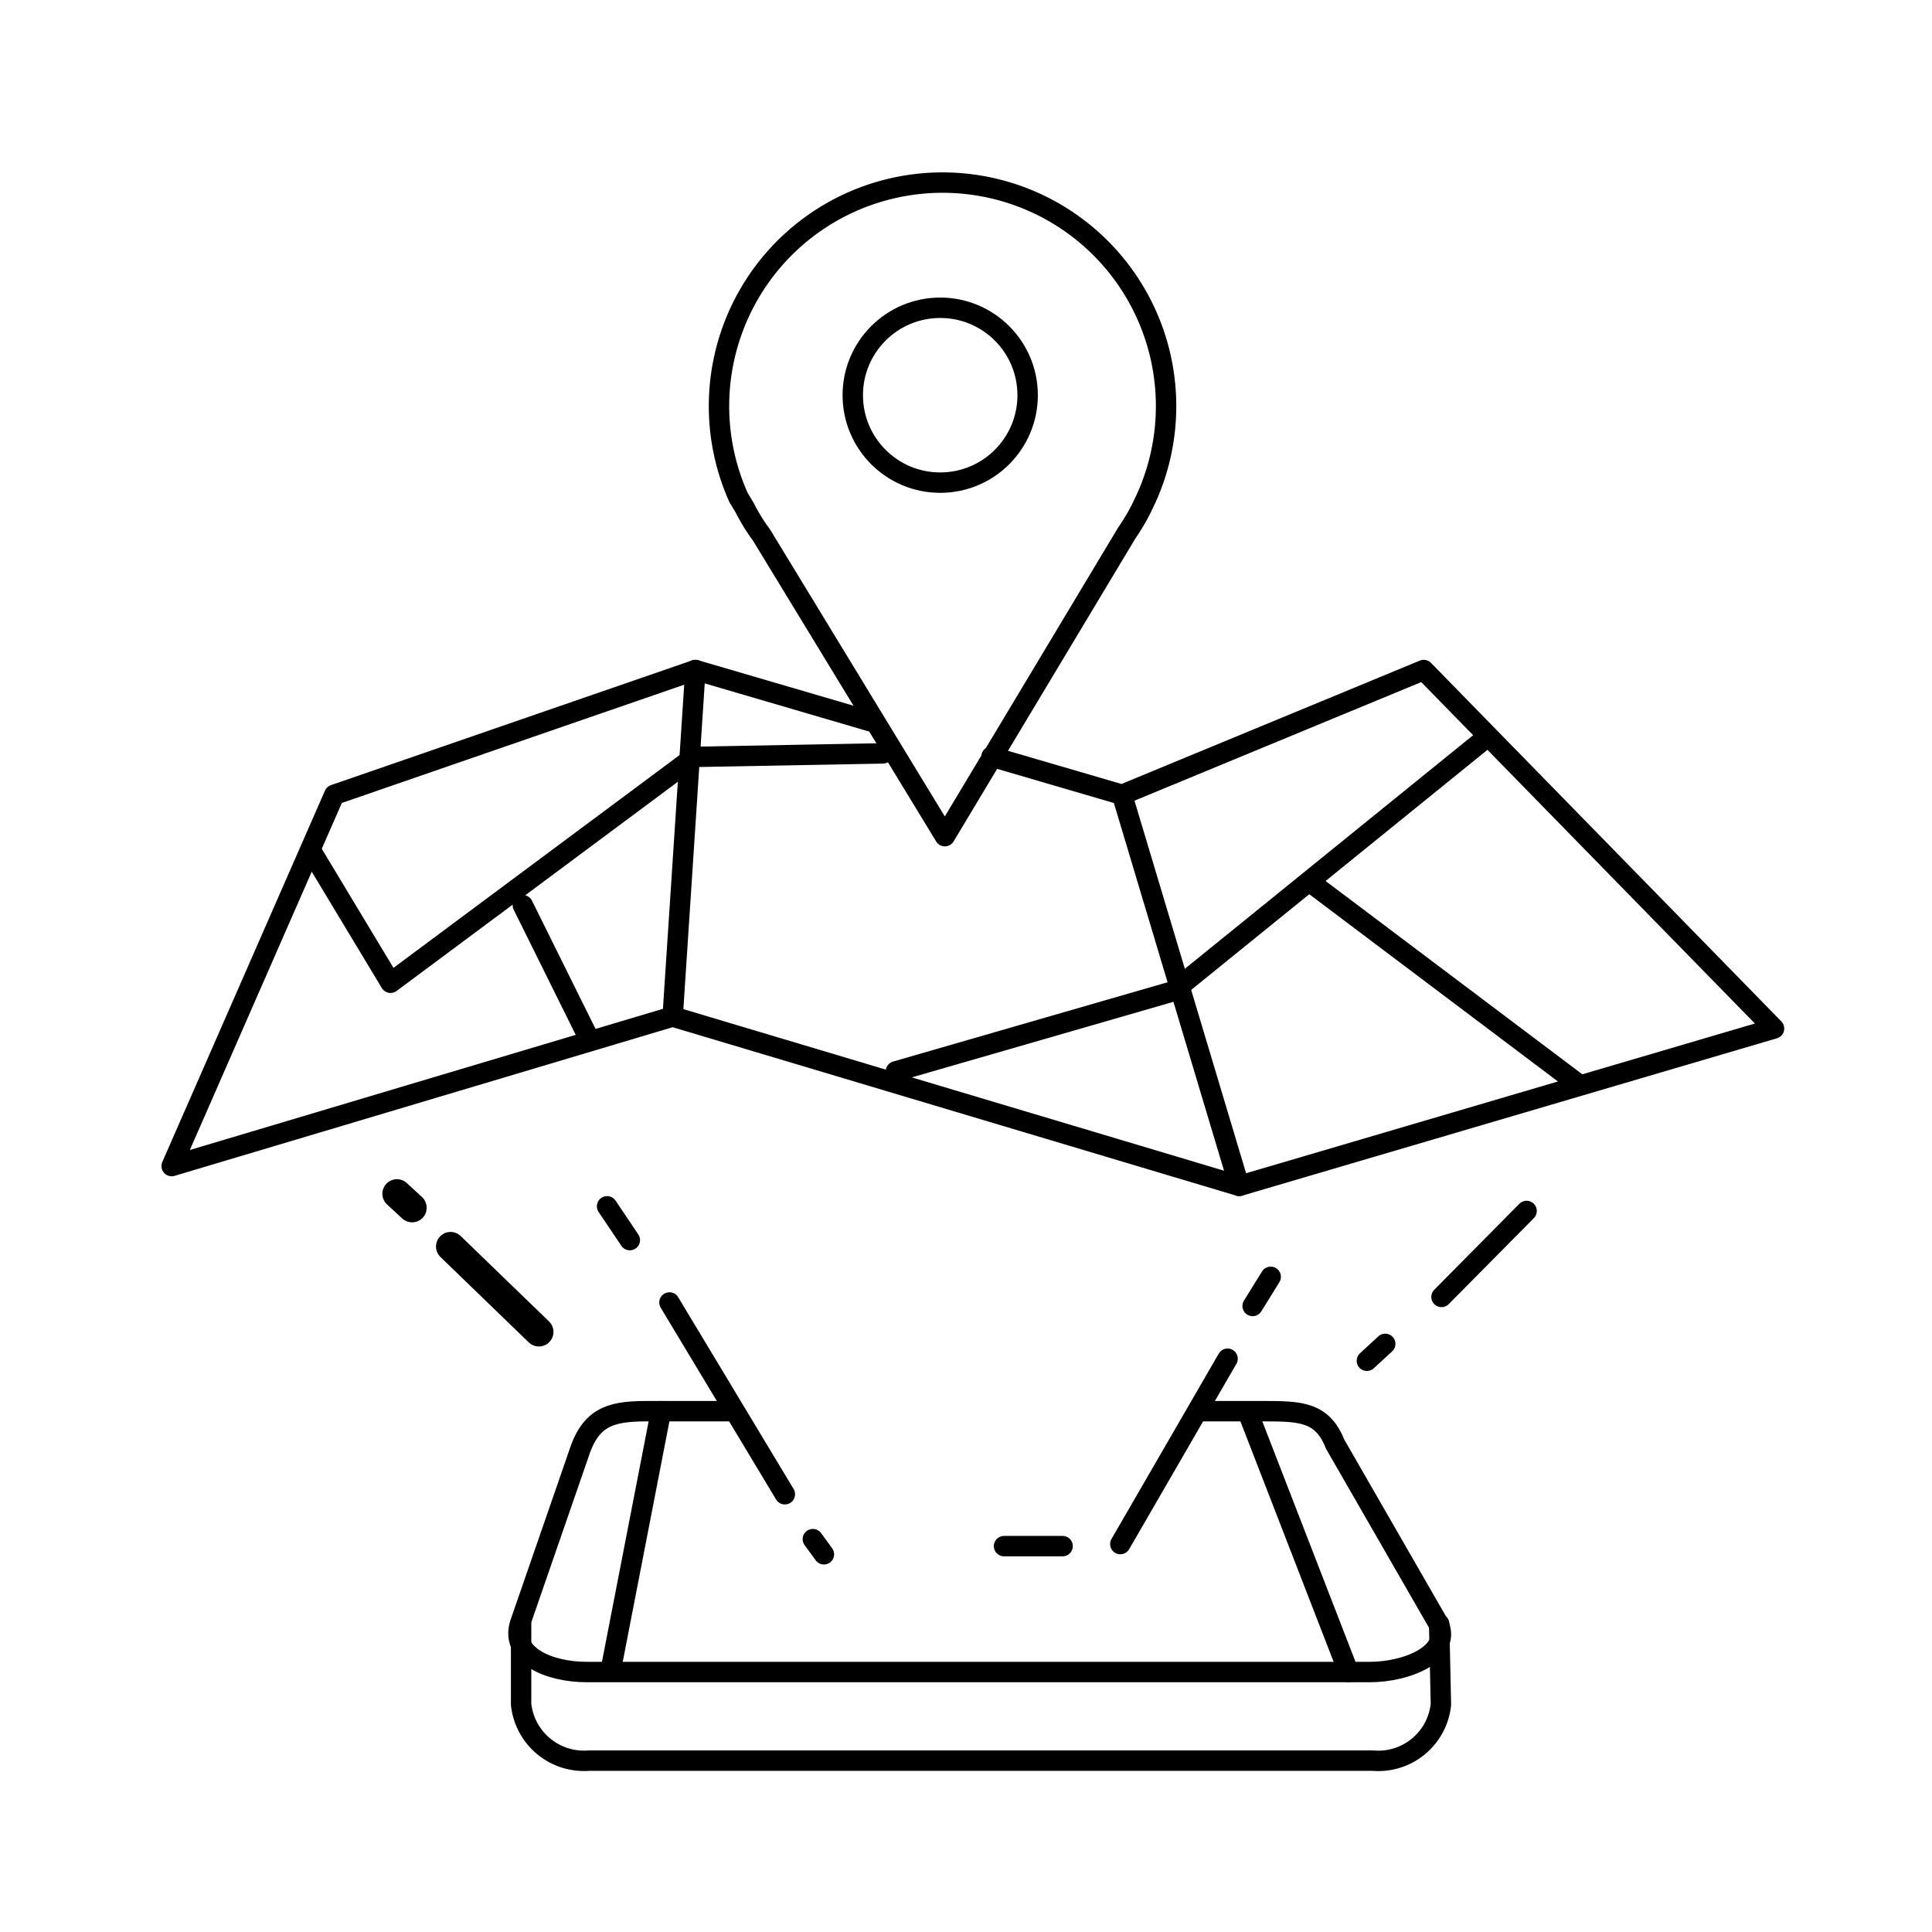
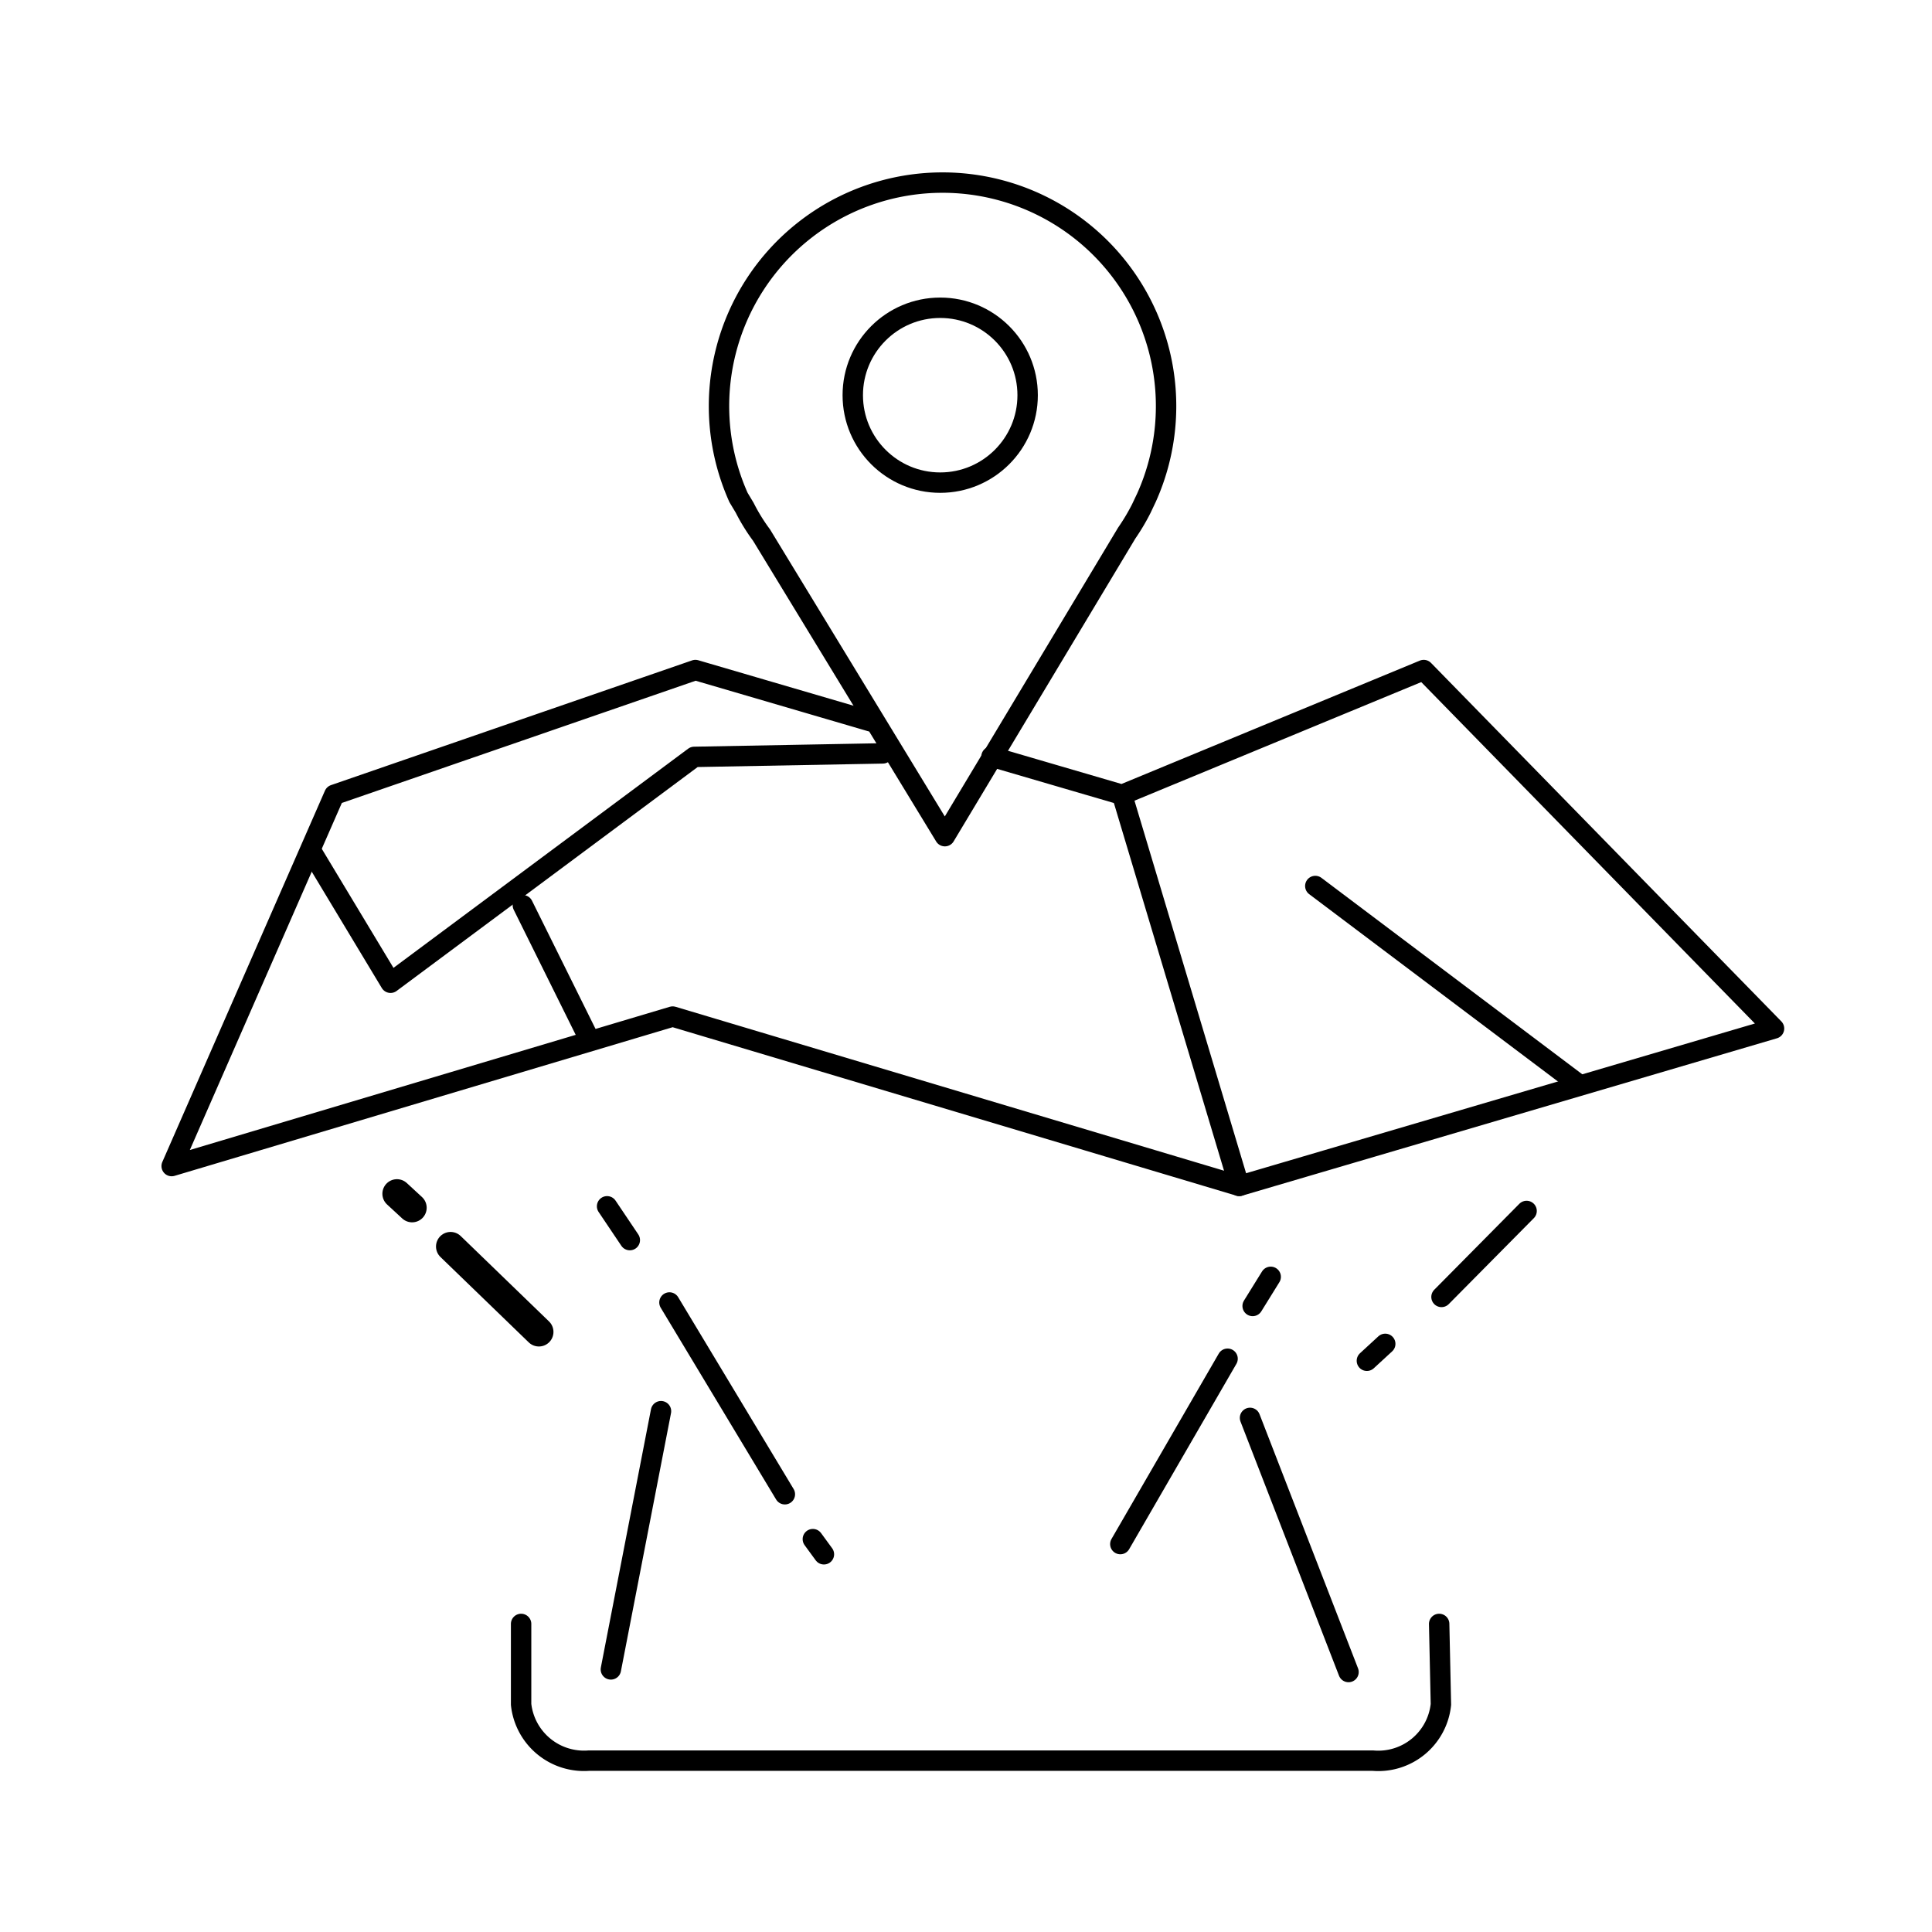
<svg xmlns="http://www.w3.org/2000/svg" viewBox="0 0 66.29 66.29">
  <defs>
    <style>.cls-1,.cls-2,.cls-3{fill:none;}.cls-1,.cls-2{stroke:#000;stroke-linecap:round;stroke-linejoin:round;}.cls-1{stroke-width:0.7px;}</style>
  </defs>
  <g id="レイヤー_2" data-name="レイヤー 2">
    <g id="レイヤー_1-2" data-name="レイヤー 1">
-       <path class="cls-1" d="M25.08,48.42H22.17c-1.29,0-1.93.24-2.33,1.52l-2,5.78c-.33,1.08,1,1.65,2.29,1.65H47c1.29,0,2.81-.64,2.36-1.65l-3.55-6.17c-.44-1.11-1.18-1.13-2.47-1.13H41.29" />
      <path class="cls-1" d="M49.38,55.72l.06,2.76a2.16,2.16,0,0,1-2.34,1.93H20.21a2.17,2.17,0,0,1-2.33-1.93l0-2.76" />
      <line class="cls-1" x1="42.89" y1="48.65" x2="46.27" y2="57.37" />
      <line class="cls-1" x1="22.68" y1="48.42" x2="20.96" y2="57.28" />
      <line class="cls-1" x1="42.12" y1="46.62" x2="38.44" y2="52.98" />
      <line class="cls-1" x1="22.97" y1="44.69" x2="26.93" y2="51.27" />
      <path class="cls-1" d="M39.34,17.07h0a7.67,7.67,0,1,0-14,0h0l.21.35a6.41,6.41,0,0,0,.58.94l6.29,10.33,6.24-10.4a7.15,7.15,0,0,0,.5-.84Z" />
      <circle class="cls-1" cx="32.26" cy="13.56" r="3" />
      <line class="cls-1" x1="38.5" y1="27.27" x2="42.52" y2="40.69" />
-       <line class="cls-1" x1="23.86" y1="22.99" x2="23.08" y2="34.88" />
      <polyline class="cls-1" points="29.87 24.75 23.86 22.99 11.47 27.27 5.89 40.01 23.08 34.88 42.52 40.69 60.87 35.29 48.85 22.99 38.5 27.27 34.02 25.96" />
      <polyline class="cls-1" points="10.72 29.27 13.4 33.72 23.82 25.97 30.29 25.85" />
      <line class="cls-1" x1="17.94" y1="31.06" x2="20.2" y2="35.62" />
-       <polyline class="cls-1" points="30.74 36.76 40.26 34.01 50.8 25.47" />
      <line class="cls-1" x1="45.13" y1="30.4" x2="54.2" y2="37.23" />
-       <line class="cls-1" x1="34.45" y1="53.05" x2="36.46" y2="53.05" />
      <line class="cls-1" x1="21.61" y1="42.55" x2="20.83" y2="41.39" />
      <line class="cls-1" x1="28.27" y1="53.33" x2="27.89" y2="52.81" />
      <line class="cls-1" x1="42.98" y1="44.81" x2="43.6" y2="43.81" />
      <line class="cls-2" x1="18.49" y1="45.7" x2="15.46" y2="42.77" />
      <line class="cls-2" x1="14.14" y1="41.44" x2="13.62" y2="40.96" />
      <line class="cls-1" x1="46.9" y1="46.69" x2="47.53" y2="46.11" />
      <line class="cls-1" x1="49.46" y1="44.5" x2="52.38" y2="41.55" />
      <rect class="cls-3" width="66.29" height="66.29" />
    </g>
  </g>
</svg>